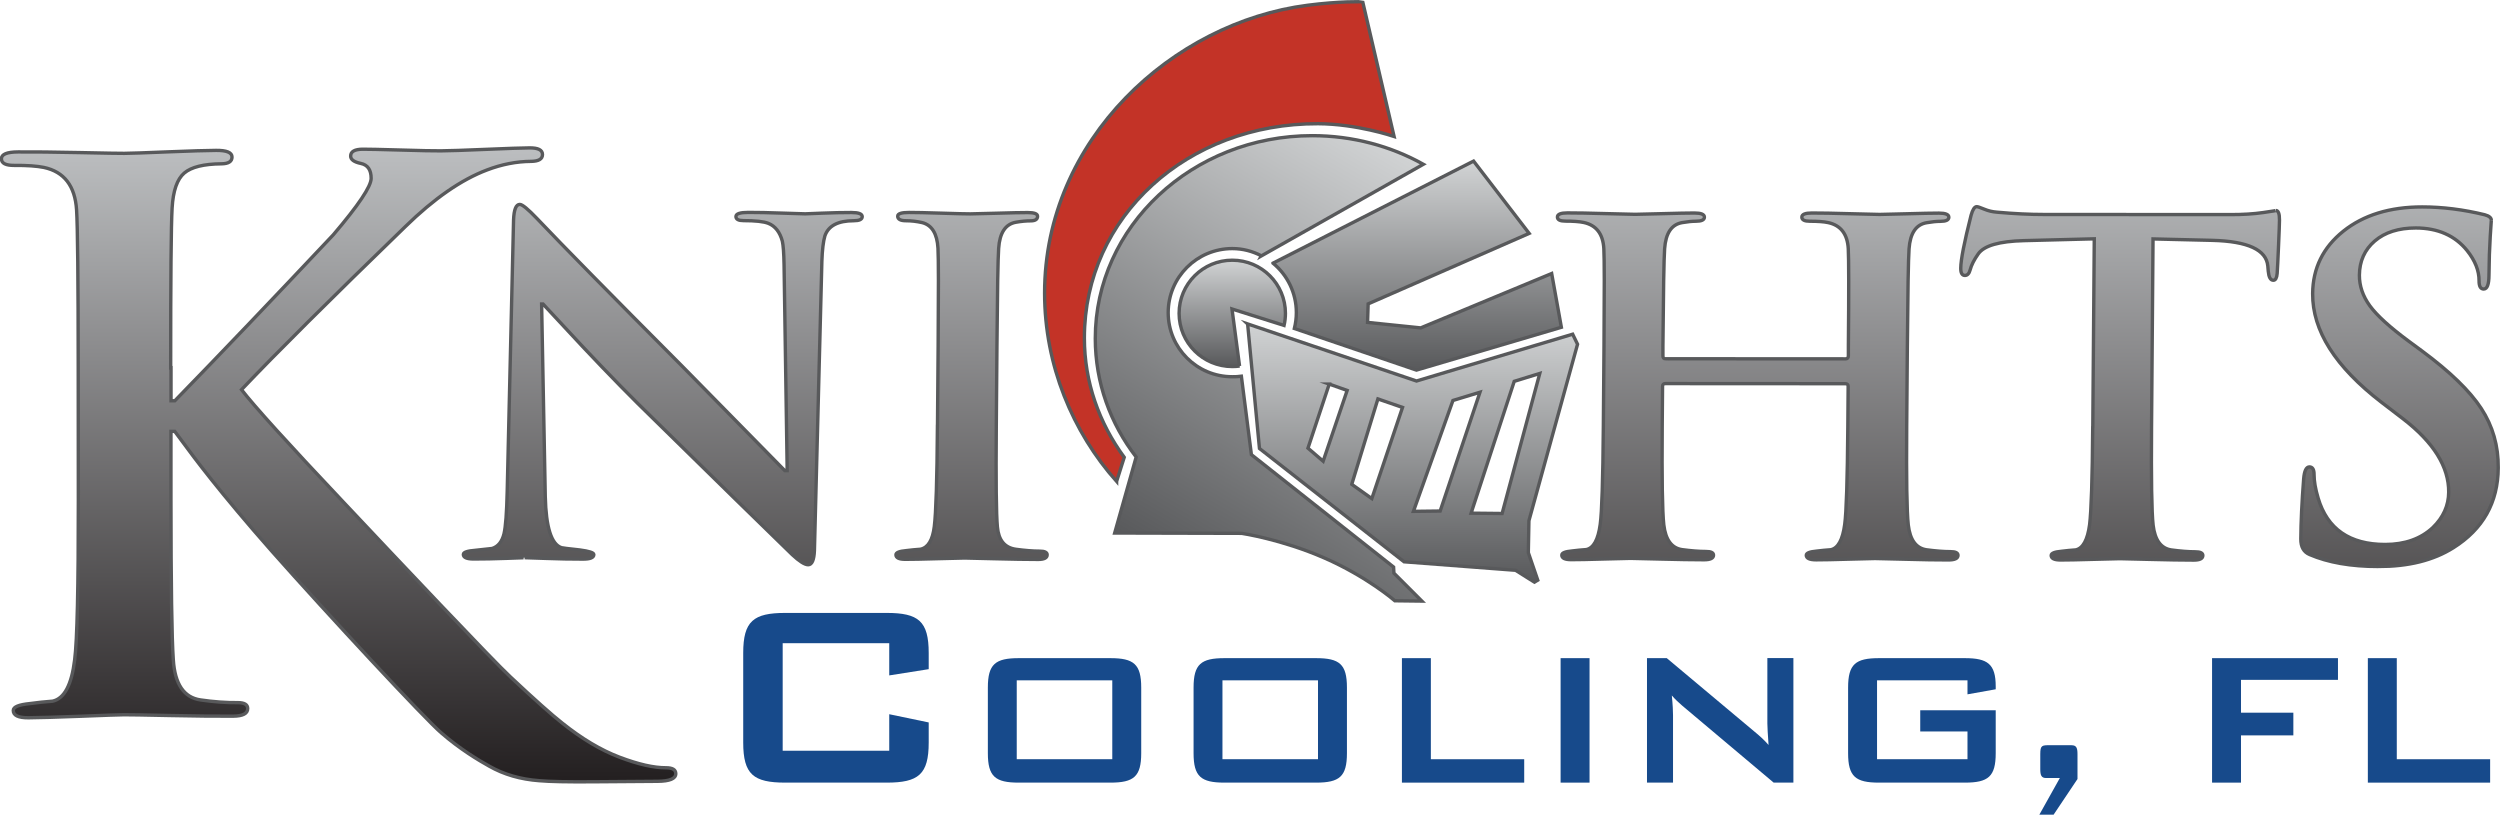
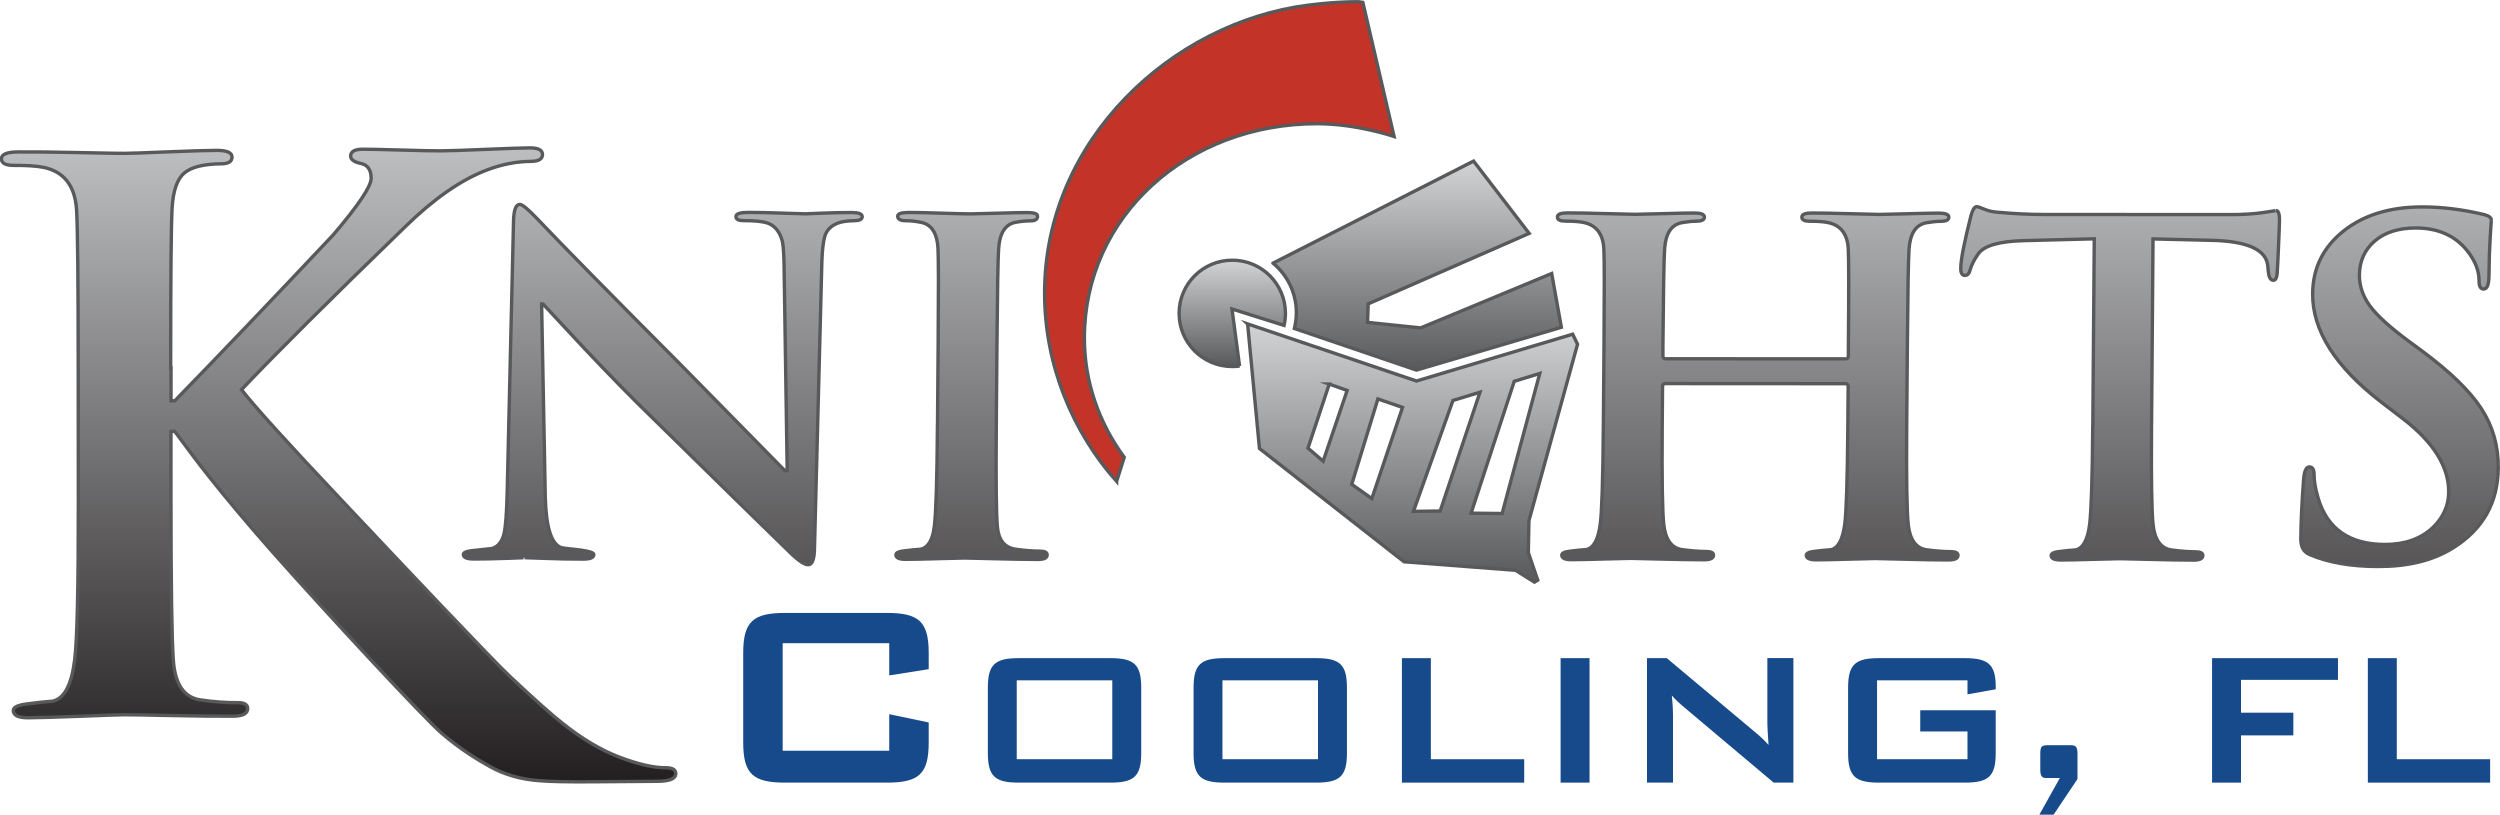
<svg xmlns="http://www.w3.org/2000/svg" xmlns:xlink="http://www.w3.org/1999/xlink" id="Layer_2" data-name="Layer 2" viewBox="0 0 456.09 148.63">
  <defs>
    <style>
      .cls-1 {
        fill: url(#linear-gradient-4);
      }

      .cls-1, .cls-2, .cls-3, .cls-4, .cls-5, .cls-6 {
        stroke: #58595b;
        stroke-miterlimit: 10;
        stroke-width: .62px;
      }

      .cls-2 {
        fill: #c33327;
      }

      .cls-3 {
        fill: url(#linear-gradient-2);
      }

      .cls-4 {
        fill: url(#linear-gradient);
      }

      .cls-5 {
        fill: url(#linear-gradient-5);
      }

      .cls-7 {
        fill: #174a8b;
      }

      .cls-6 {
        fill: url(#linear-gradient-3);
      }
    </style>
    <linearGradient id="linear-gradient" x1="216.03" y1="104.53" x2="259.24" y2="29.7" gradientUnits="userSpaceOnUse">
      <stop offset="0" stop-color="#58595b" />
      <stop offset="1" stop-color="#d1d3d4" />
    </linearGradient>
    <linearGradient id="linear-gradient-2" x1="258.55" y1="67.52" x2="258.55" y2="29.39" xlink:href="#linear-gradient" />
    <linearGradient id="linear-gradient-3" x1="224.82" y1="66.88" x2="224.82" y2="47.47" xlink:href="#linear-gradient" />
    <linearGradient id="linear-gradient-4" x1="257.69" y1="106.2" x2="257.69" y2="59.09" xlink:href="#linear-gradient" />
    <linearGradient id="linear-gradient-5" x1="228.04" y1="26.98" x2="228.04" y2="142.64" gradientUnits="userSpaceOnUse">
      <stop offset="0" stop-color="#bcbec0" />
      <stop offset="1" stop-color="#231f20" />
    </linearGradient>
  </defs>
  <g id="Layer_2-2" data-name="Layer 2">
    <g>
      <path class="cls-2" d="M203.71,87.83c-8.01-9.01-13.14-21.22-13.14-34.36,0-28.03,23.37-49.35,47.97-52.51,5.82-.75,9.98-.67,10.07-.61l5.72,24.55c-.25-.08-6.82-2.3-13.88-2.33-23.78-.08-42.62,16.88-42.62,39.11,0,8.01,2.67,15.48,7.27,21.75l-1.39,4.4Z" />
-       <path class="cls-4" d="M230.12,46.67c-1.6-.83-3.38-1.32-5.31-1.32-6.45,0-11.69,5.23-11.69,11.69s5.23,11.69,11.69,11.69c.57,0,1.12-.01,1.66-.09l1.83,14.3,25.94,20.51.06,1.11,5.1,5.1-4.93-.06s-5.04-4.39-12.86-7.81-15.08-4.49-15.08-4.49l-23.17-.06,3.92-13.86c-4.7-6.08-7.46-13.56-7.46-21.63,0-20.44,17.72-37,39.57-37,7.41,0,14.35,1.91,20.28,5.22l-29.56,16.72Z" />
      <path class="cls-3" d="M232.24,48.01c2.6,2.14,4.26,5.39,4.26,9.02,0,1-.13,1.97-.36,2.9l22.27,7.59,26.44-7.81-1.77-9.81-23.89,9.92-9.7-1,.11-3.38,29.37-12.86-10.14-13.19-36.59,18.62Z" />
      <path class="cls-6" d="M226.15,66.78c-.44.06-.88.09-1.34.09-5.36,0-9.7-4.34-9.7-9.7s4.34-9.7,9.7-9.7,9.7,4.34,9.7,9.7c0,.76-.09,1.49-.25,2.2l-9.5-3,1.38,10.41Z" />
      <path class="cls-1" d="M227.6,59.09l30.82,10.42,28.49-8.54.89,1.83-8.87,32.2-.11,5.82,1.72,5.02-.61.36-3.44-2.16-20.34-1.55-26.38-20.67-2.16-22.72ZM242.5,70.07l-3.88,11.69,2.77,2.38,4.38-12.91-3.27-1.16ZM246.61,88.36l3.66,2.6,5.6-16.63-4.49-1.55-4.77,15.57ZM257.86,93.29l4.88-.06,7.26-21.67-4.93,1.5-7.21,20.23ZM268.39,93.62l5.65.06,6.87-25.55-4.66,1.44-7.87,24.05Z" />
      <path class="cls-5" d="M171.03,77.77l.12-14.73c.08-9.99.07-15.9-.03-17.74-.15-2.68-1.11-4.24-2.89-4.69-.97-.22-1.96-.34-2.96-.34-1,0-1.5-.28-1.5-.84,0-.45.69-.67,2.07-.67,1.15,0,3.11.04,5.89.13,2.78.09,4.54.13,5.28.13.63,0,2.23-.04,4.81-.12,2.58-.08,4.47-.12,5.67-.12,1.2,0,1.8.22,1.8.67,0,.56-.42.84-1.24.84-.82,0-1.71.08-2.68.25-1.93.33-2.99,1.92-3.18,4.77-.13,1.84-.23,7.76-.31,17.74l-.12,14.73c-.08,9.99-.01,16.1.2,18.33.21,2.45,1.33,3.82,3.38,4.1,1.64.22,3.09.34,4.34.34.91,0,1.36.22,1.36.67,0,.56-.55.84-1.64.84-2.18,0-4.83-.05-7.95-.13-3.12-.09-4.94-.13-5.46-.13s-2.14.04-4.86.12c-2.72.08-4.71.12-5.97.12-1.15,0-1.72-.28-1.71-.84,0-.39.63-.64,1.9-.75.86-.11,1.72-.19,2.58-.25,1.38-.28,2.22-1.66,2.52-4.14.31-2.48.5-8.58.57-18.29ZM31.2,67.1v6.01s.7,0,.7,0c8.3-8.53,17.93-18.62,28.9-30.27,4.61-5.41,6.91-8.84,6.91-10.3,0-1.55-.62-2.45-1.87-2.72-1.25-.26-1.87-.71-1.87-1.35,0-.82.74-1.24,2.21-1.25.92,0,3.2.04,6.85.15,3.64.11,6.11.16,7.4.15,1.47-.01,4.2-.1,8.16-.27,3.97-.17,6.64-.26,8.03-.27,1.57-.01,2.35.39,2.35,1.21,0,.82-.69,1.23-2.07,1.25-2.68.02-5.35.54-8.03,1.56-4.7,1.77-9.68,5.22-14.94,10.36-13.65,13.22-23.6,23.13-29.87,29.73,2.31,2.99,8.49,9.82,18.56,20.48,9.69,10.31,27.54,29.2,30.49,31.91,4.43,4.16,7.57,6.95,9.42,8.4,3.6,2.89,7.11,4.98,10.52,6.27,3.41,1.29,6.23,1.93,8.44,1.92,1.2,0,1.8.35,1.8,1.08,0,.91-1.11,1.37-3.32,1.39l-12.04.09c-4.43.03-7.61-.03-9.55-.2-3.41-.25-6.46-1.13-9.14-2.66-1.94-1.08-5.34-3.11-8.75-6.08-2.77-2.34-20.75-21.65-30.91-33.14-9.42-10.67-14.33-17.27-16.18-19.81l-1.52-2.04h-.69s0,12.43,0,12.43c.01,15.57.15,25.31.43,29.23.28,4.46,1.94,6.91,4.99,7.34,2.4.35,4.66.51,6.78.49,1.2,0,1.8.35,1.8,1.08,0,.91-.88,1.37-2.63,1.39-2.95.02-6.8-.02-11.56-.12-4.75-.1-7.54-.15-8.37-.14-.83,0-3.44.1-7.82.27-4.38.17-7.59.26-9.62.28-1.85.01-2.77-.43-2.77-1.34,0-.64,1.01-1.05,3.04-1.25,1.38-.19,2.77-.34,4.15-.44,2.12-.47,3.46-2.98,4.01-7.54.46-3.55.68-13.25.67-29.1l-.02-24.04c-.01-16.3-.11-25.95-.3-28.95-.28-4.37-2.27-6.95-5.96-7.74-1.29-.26-3.09-.39-5.4-.37-1.57.01-2.35-.39-2.35-1.21,0-.82,1.01-1.24,3.04-1.25,2.77-.02,6.5.02,11.21.12,4.7.1,7.42.15,8.16.14,1.01,0,3.64-.1,7.89-.27,4.24-.17,7.2-.26,8.86-.27,1.94-.02,2.91.39,2.91,1.21,0,.82-.65,1.23-1.94,1.24-3.23.03-5.49.59-6.78,1.69-1.29,1.1-2.03,3.23-2.21,6.37-.18,3.14-.27,12.86-.26,29.16ZM98.81,55.47l.67,35.15c.13,5.58,1.11,8.68,2.94,9.29.17.06,1.29.2,3.35.42,1.72.23,2.57.5,2.57.84,0,.56-.67.84-1.98.83-2.18,0-4.44-.04-6.79-.13-2.35-.08-3.64-.13-3.87-.13.06,0-1.03.04-3.27.12-2.23.08-4.24.12-6.02.12-1.26,0-1.89-.28-1.88-.84,0-.39.75-.64,2.24-.75,1.03-.11,2.03-.22,3.01-.33,1.09-.34,1.81-1.23,2.17-2.68.3-1.28.49-3.85.58-7.7l1.16-49.54c.07-1.9.45-2.85,1.14-2.85.46,0,1.51.87,3.16,2.6,4.66,4.91,13.47,13.87,26.43,26.88,5.8,5.92,12.05,12.28,18.76,19.09h.43l-.57-37.58c-.04-2.06-.14-3.49-.31-4.27-.45-1.67-1.3-2.76-2.55-3.26-.86-.34-2.37-.5-4.55-.5-.92,0-1.37-.25-1.37-.75,0-.5.75-.75,2.24-.75,1.72,0,3.78.04,6.19.13,2.41.08,3.81.13,4.21.13.06,0,1.06-.04,3.01-.12,1.95-.08,3.75-.12,5.42-.12,1.32,0,1.97.25,1.97.75,0,.5-.52.75-1.55.75-2.87,0-4.62.92-5.26,2.76-.29,1-.48,2.54-.55,4.6l-1.36,52.81c-.07,1.73-.45,2.59-1.14,2.59-.63,0-1.6-.62-2.91-1.84-5.46-5.3-13.85-13.51-25.16-24.62-3.87-3.74-8.22-8.18-13.05-13.31-2.44-2.62-4.86-5.22-7.25-7.79h-.26ZM303.86,65.45l32.83.02c.34,0,.52-.19.52-.59v-1.76c.09-9.99.08-15.9-.02-17.74-.15-2.68-1.37-4.27-3.66-4.77-.8-.17-1.92-.25-3.35-.25-.98,0-1.46-.25-1.46-.75s.61-.75,1.81-.75c1.72,0,4.07.04,7.05.13,2.98.09,4.75.13,5.33.13.57,0,2.22-.04,4.94-.12,2.72-.08,4.69-.12,5.89-.12,1.2,0,1.8.25,1.8.75s-.52.75-1.55.75c-.69,0-1.52.08-2.49.25-1.95.33-3.02,1.92-3.22,4.77-.13,1.84-.23,7.76-.31,17.74l-.12,14.73c-.07,9.49.02,15.46.29,17.91.32,2.74,1.43,4.24,3.32,4.52,1.66.22,3.12.34,4.38.34.92,0,1.37.22,1.37.67,0,.56-.58.84-1.73.84-2.12,0-4.76-.04-7.91-.13-3.15-.09-4.98-.13-5.5-.13-.52,0-2.12.04-4.81.12-2.7.08-4.67.12-5.93.12-1.2,0-1.8-.28-1.8-.84,0-.39.63-.64,1.9-.75.86-.11,1.72-.19,2.58-.25,1.32-.28,2.16-1.81,2.53-4.6.3-2.18.49-8.12.57-17.83l.06-7.36c0-.34-.17-.5-.51-.5l-32.83-.02c-.34,0-.52.17-.52.5l-.06,7.36c-.07,9.49.02,15.46.29,17.91.32,2.73,1.43,4.24,3.32,4.52,1.66.22,3.12.34,4.38.34.92,0,1.37.22,1.37.67,0,.56-.58.84-1.73.84-2.12,0-4.76-.05-7.91-.13-3.15-.09-4.98-.13-5.5-.13-.52,0-2.14.04-4.86.12-2.72.08-4.71.12-5.97.12-1.15,0-1.72-.28-1.71-.84,0-.39.63-.64,1.9-.75.86-.11,1.72-.19,2.58-.25,1.32-.28,2.16-1.81,2.53-4.6.3-2.18.49-8.12.57-17.83l.12-14.73c.08-9.99.07-15.9-.03-17.74-.15-2.68-1.37-4.27-3.66-4.77-.8-.17-1.92-.25-3.35-.25-.98,0-1.46-.25-1.46-.75s.61-.75,1.81-.75c1.72,0,4.07.04,7.05.13,2.98.09,4.75.13,5.33.13.57,0,2.22-.04,4.94-.12,2.72-.08,4.69-.12,5.89-.12s1.8.25,1.8.75-.52.75-1.55.75c-.69,0-1.52.08-2.49.25-1.95.33-3.02,1.92-3.22,4.77-.13,1.84-.23,7.76-.31,17.74v1.76c-.02.39.15.59.5.59ZM381.8,77.88l.27-34.31-12.81.33c-4.53.11-7.31.92-8.36,2.42-.75,1.06-1.25,2.04-1.48,2.93-.18.67-.5,1-.95,1-.52,0-.77-.45-.76-1.34.01-1.51.64-4.71,1.88-9.62.29-1.06.64-1.59,1.04-1.59.17,0,.63.15,1.37.46.74.31,1.51.49,2.32.55,3.09.28,5.96.42,8.59.42l34.03.02c2.23,0,4.21-.12,5.93-.37s2.5-.38,2.32-.38c.46,0,.68.58.67,1.75,0,.55-.06,2.11-.17,4.66-.11,2.55-.19,4.24-.25,5.07-.07.83-.3,1.25-.7,1.25-.52,0-.83-.56-.93-1.67l-.08-.92c-.26-2.96-3.63-4.52-10.11-4.69l-10.83-.26-.27,34.31c-.07,9.49.02,15.46.29,17.91.32,2.73,1.43,4.24,3.32,4.52,1.66.22,3.12.34,4.38.34.92,0,1.37.22,1.37.67,0,.56-.55.84-1.64.84-2.18,0-4.84-.05-7.99-.13-3.15-.09-4.98-.13-5.5-.13s-2.14.04-4.86.12c-2.72.08-4.71.12-5.97.12-1.15,0-1.72-.28-1.71-.84,0-.39.63-.64,1.9-.75.86-.11,1.72-.19,2.58-.25,1.32-.28,2.16-1.81,2.53-4.6.3-2.45.5-8.4.57-17.83ZM433.89,103.35c-4.98,0-9.16-.73-12.53-2.18-1.08-.45-1.62-1.39-1.61-2.85.02-3.01.19-6.67.52-10.96.12-1.45.47-2.18,1.05-2.18.57,0,.86.47.85,1.42,0,1.17.24,2.59.74,4.27,1.67,5.64,5.75,8.46,12.22,8.46,3.61,0,6.51-1.03,8.71-3.09,1.9-1.84,2.87-3.99,2.89-6.44.04-4.63-2.74-9.09-8.32-13.39l-3.93-3.01c-8.43-6.48-12.62-13.09-12.57-19.84.04-4.63,1.9-8.42,5.59-11.38,3.69-2.95,8.49-4.43,14.39-4.43,3.72,0,7.53.48,11.42,1.43.8.22,1.2.56,1.2,1,0-.11-.06.88-.2,2.97-.13,2.09-.21,4.45-.23,7.07-.01,1.67-.33,2.51-.96,2.51-.57,0-.86-.5-.85-1.51.01-1.84-.72-3.68-2.19-5.52-2.21-2.73-5.33-4.1-9.34-4.11-3.15,0-5.65.79-7.5,2.38-1.85,1.59-2.78,3.67-2.8,6.23-.01,1.95.62,3.81,1.89,5.57,1.28,1.76,3.65,3.92,7.13,6.49l2.39,1.76c5.13,3.8,8.74,7.3,10.83,10.51,2.09,3.21,3.13,6.82,3.09,10.84-.05,6.31-2.78,11.16-8.19,14.56-3.63,2.29-8.19,3.43-13.69,3.42Z" />
      <g>
        <path class="cls-7" d="M142.79,117.34v19.62h19.44v-6.66l7.2,1.5v3.66c0,5.82-1.86,7.32-7.68,7.32h-18.48c-5.82,0-7.68-1.5-7.68-7.32v-16.32c0-5.82,1.86-7.32,7.68-7.32h18.48c5.82,0,7.68,1.5,7.68,7.32v2.94l-7.2,1.14v-5.88h-19.44Z" />
        <path class="cls-7" d="M185.85,120.07h16.72c4.27,0,5.63,1.1,5.63,5.37v11.97c0,4.27-1.36,5.37-5.63,5.37h-16.72c-4.27,0-5.63-1.1-5.63-5.37v-11.97c0-4.27,1.36-5.37,5.63-5.37ZM202.92,138.51v-14.39h-17.43v14.39h17.43Z" />
        <path class="cls-7" d="M223.38,120.07h16.72c4.27,0,5.63,1.1,5.63,5.37v11.97c0,4.27-1.36,5.37-5.63,5.37h-16.72c-4.27,0-5.63-1.1-5.63-5.37v-11.97c0-4.27,1.36-5.37,5.63-5.37ZM240.45,138.51v-14.39h-17.43v14.39h17.43Z" />
        <path class="cls-7" d="M255.76,120.07h5.28v18.44h17.03v4.27h-22.31v-22.71Z" />
        <path class="cls-7" d="M284.71,120.07h5.28v22.71h-5.28v-22.71Z" />
        <path class="cls-7" d="M300.47,120.07h3.61l15.97,13.38c.92.75,1.8,1.54,2.6,2.46-.13-1.89-.22-3.21-.22-3.92v-11.93h4.75v22.71h-3.61l-16.68-14.04c-.66-.57-1.28-1.14-1.89-1.85.18,1.76.22,2.95.22,3.61v12.28h-4.75v-22.71Z" />
        <path class="cls-7" d="M342.44,124.12v14.39h16.5v-5.06h-8.62v-3.87h13.77v7.83c0,4.27-1.36,5.37-5.63,5.37h-15.67c-4.27,0-5.63-1.1-5.63-5.37v-11.97c0-4.27,1.36-5.37,5.63-5.37h15.67c4.14,0,5.63,1.06,5.63,5.15v.53l-5.15.92v-2.55h-16.5Z" />
        <path class="cls-7" d="M377.95,135.96c.88,0,1.06.53,1.06,1.63v4.53l-4.36,6.51h-2.6l3.74-6.69h-2.51c-.88,0-1.06-.53-1.06-1.63v-2.73c0-1.63.31-1.63,1.8-1.63h3.92Z" />
        <path class="cls-7" d="M403.56,120.07h22.97v3.96h-17.69v5.99h9.55v4.14h-9.55v8.62h-5.28v-22.71Z" />
        <path class="cls-7" d="M431.98,120.07h5.28v18.44h17.03v4.27h-22.31v-22.71Z" />
      </g>
    </g>
  </g>
</svg>